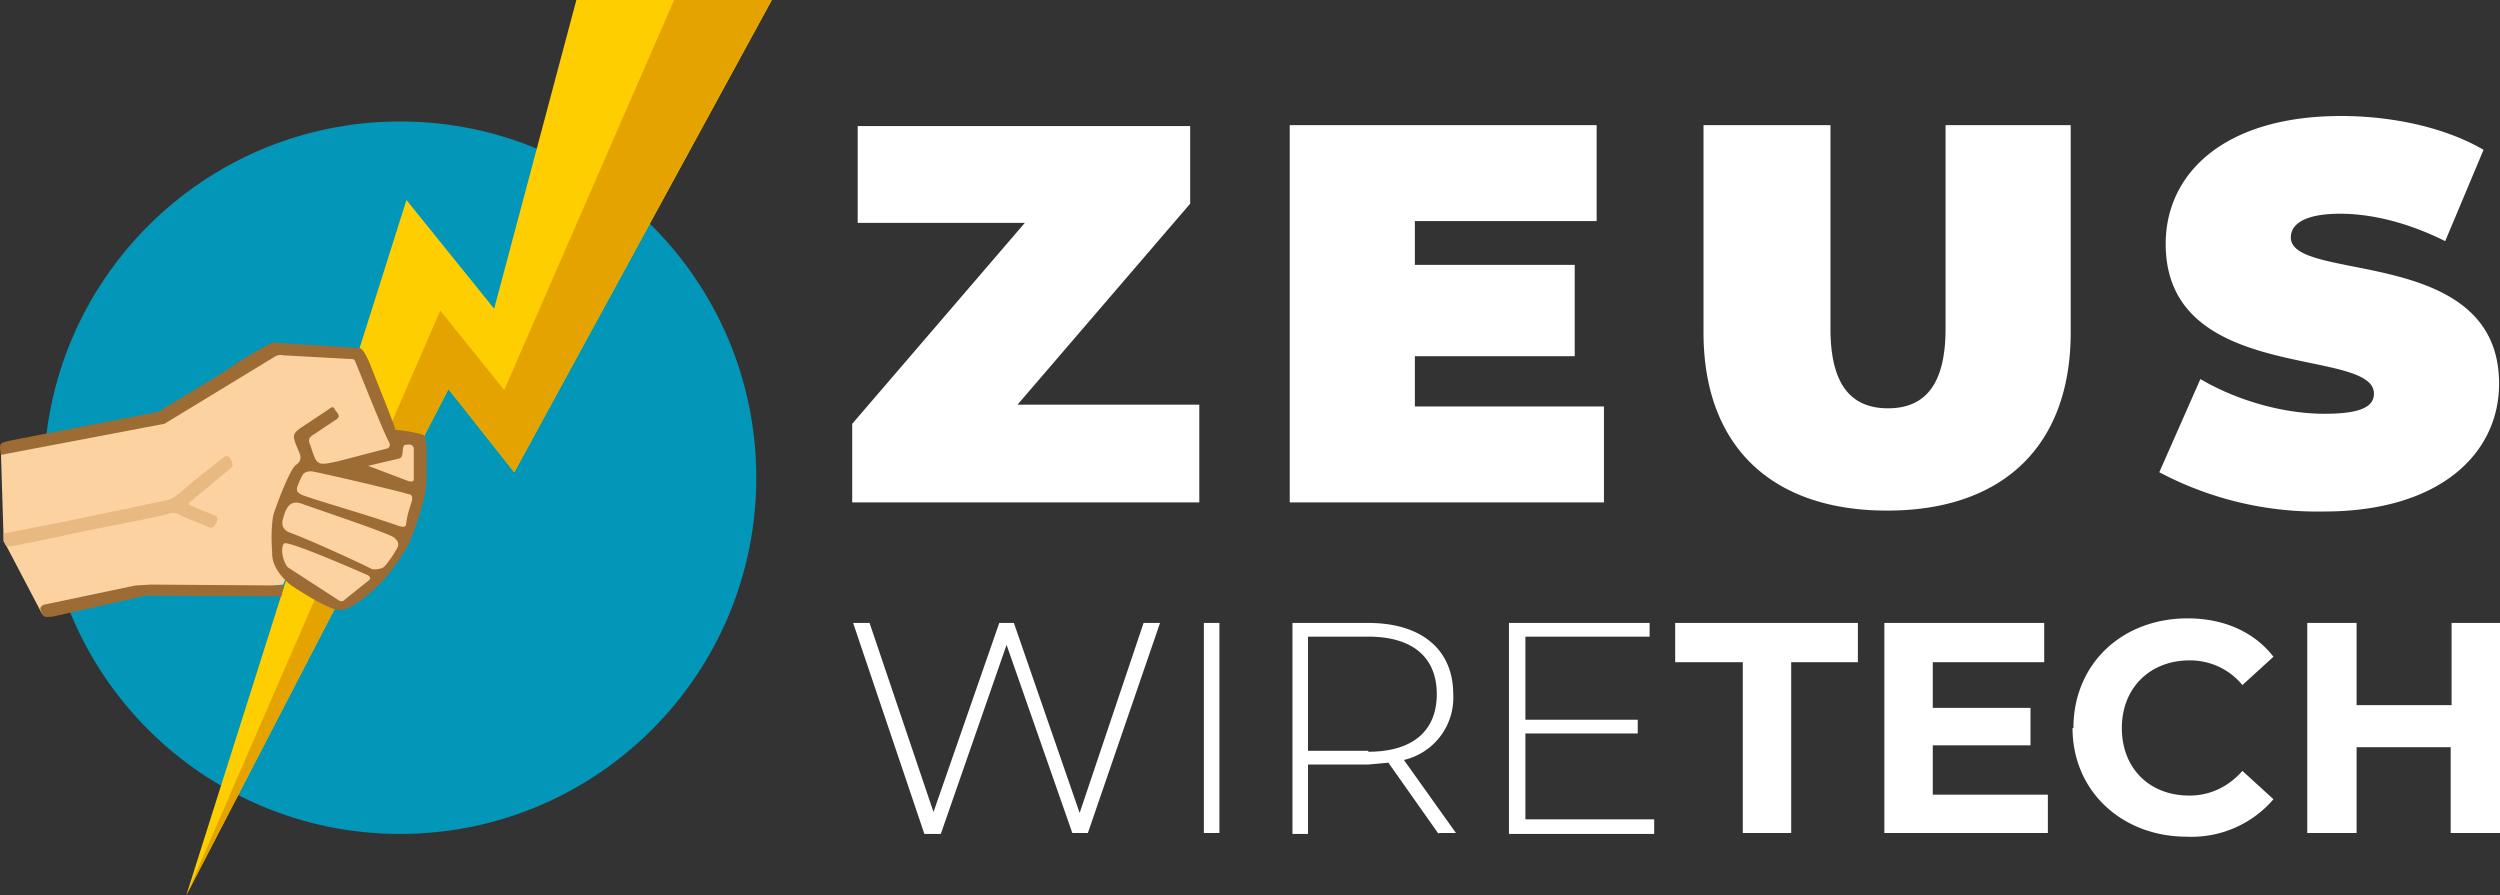
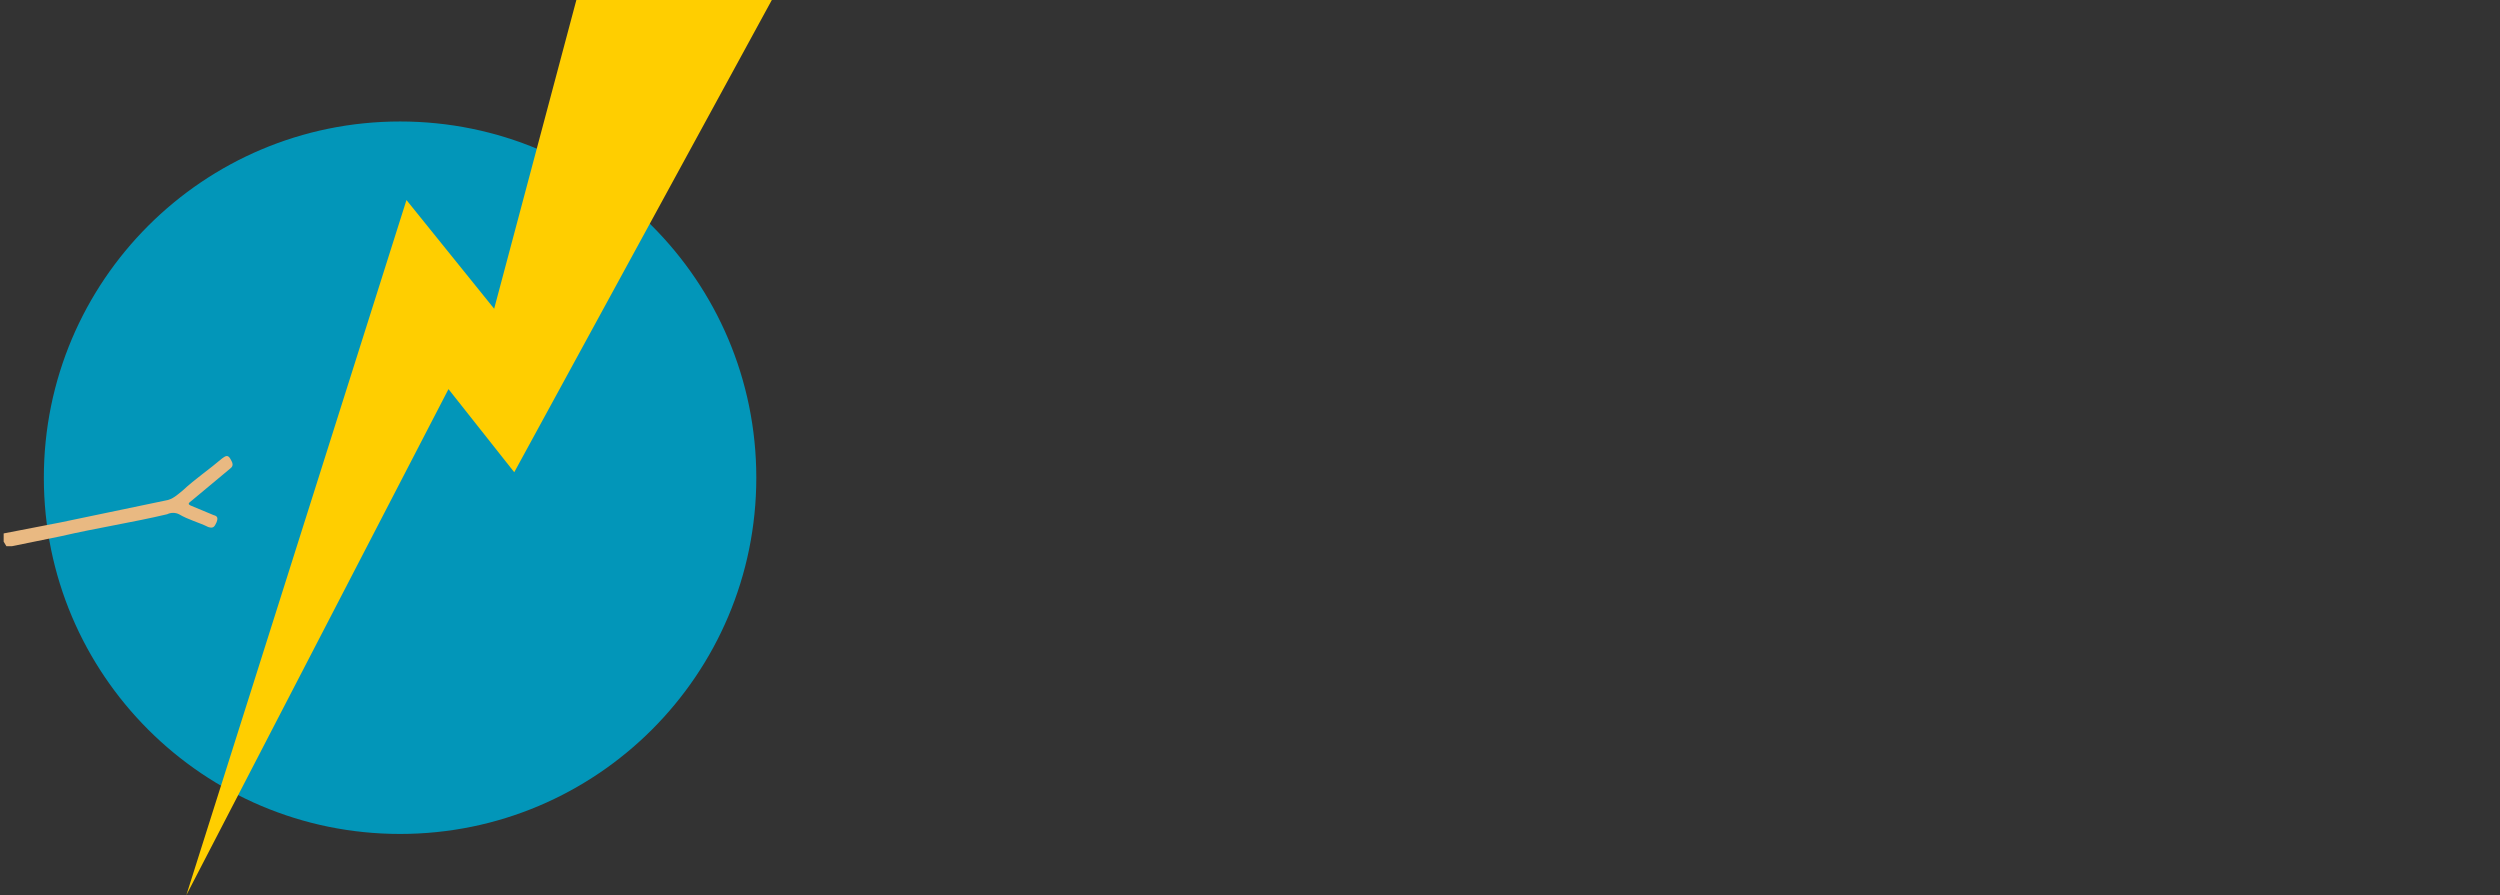
<svg xmlns="http://www.w3.org/2000/svg" xml:space="preserve" id="Warstwa_1" x="0" y="0" version="1.1" viewBox="0 0 273.7 98">
  <rect x="0" y="0" width="273.7" height="98" fill="#333333" stroke="none" />
  <style>.st5{fill:#9d6c34}</style>
  <circle cx="43.8" cy="52.3" r="39" fill="#0296b9" />
  <path fill="#ffce00" d="M63.1 0h21.4L56.3 51.7l-7.2-9.1L20.4 98l24.1-76.1 9.6 11.9z" />
-   <path fill="#e5a300" d="M73.8 0 55.2 42.7l-7-8.7-27.8 64 28.7-55.4 7.2 9.1L84.5 0" />
-   <path fill="#fcd2a1" d="m42.9 47.7-3.8-8.9-9.2-.5-12.1 7.4L.1 49.5l.3 9.7 4.2 8L16 64.6h12a3 3 0 0 1 1.3-.3c.5-.2 1.7-.3 1.7-.3l.4-1 5.7 3.4 5.5-4.2 1.5-3.5 1.5-5v-5.6l-2.8-.5z" />
  <path fill="#e9b982" d="m.4 58.4 6.2-1.2 11.5-2.4c.8-.1 1.4-.7 1.9-1.1 1.4-1.3 2.9-2.3 4.3-3.5.3-.2.6-.5.9 0 .3.5.4.8 0 1.1L21 54.8c-.4.3-.5.4 0 .6l2.4 1c.4.1.5.3.3.8-.2.4-.3.7-.9.5-1-.5-2.2-.8-3.2-1.4-.4-.2-.9-.2-1.3 0-3.8.9-7.7 1.5-11.6 2.4l-5.4 1.1H.7l-.3-.5v-.8z" />
-   <path d="M46.6 48.4c0-.4 0-.6-.3-.8-.9-.3-2.9-.6-3-.5 0-.3-1.8-4.7-2.3-6-.4-1-1.1-3-1.7-3l-9.5-.6s-3 1.6-4.4 2.6c-.6.5-8.1 5-8.1 5l-16 3.1c-1.4.3-1.4.3-1.2 1.6L18 46.4l12-7.3c.3-.2.6-.3 1-.2l7.3.4c.3 0 .5 0 .6.3.9 2.2 3.2 8 3.7 8.8.2.5 0 .7-.6.8l-5 1.3c-2.3.5-2.3.5-3-1.7-.3-.6-.2-.9.3-1.2l2.4-1.6c.7-.4.3-.7 0-1.1-.2-.5-.4-.3-.7-.1l-2.4 1.6c-1.7 1.1-1.7 1.1-.9 3 .3.6.3 1.1-.3 1.5-.7.5-2.3 4.8-2.5 5.6-.2 1.3-.2 2.6-.1 4-.1 2 2.1 3.6 2.1 3.6s4 2.7 5.3 2.7 3.5-2 4.4-2.9 2.5-3 3.2-4.5c.7-1.5 1.6-4.4 1.8-5.7.2-1.3.1-3.6.1-5.3zm-6.3 15.2-2.5 2c-.3.3-.5.3-.9 0l-5.4-3.5c-.6-.7-.8-2.2-.4-2.6s9 3.4 9 3.4.8.3.2.7zm1.7-1.5a2 2 0 0 1-1.3.2c-.3-.2-6.5-3.1-9-4-1.2-.5-.7-1.5-.6-1.9.3-1 .8-1.6 1.8-1.3 3.4 1.2 10 3.4 10.3 3.8.3.3.4.4.4.8 0 .3-1.3 2.2-1.6 2.4zm3.1-7.3c-.2.7-.5 1.5-.6 2.3 0 .7-.3.6-.8.5-3.3-1.2-10.4-3.2-10.8-3.5-.3-.2-.4-.3-.4-.6 0-.2.6-1.6.8-1.7.3-.2.6-.2.8-.2.3 0 9.4 2.1 10.6 2.5.3 0 .5.2.4.7zm-.3-2.1L40.3 51l3.4-.8c.6-.1.2-1.5.7-1.5.2 0 .8-.2.9.4v3.3c0 .4-.2.3-.5.3z" class="st5" />
-   <path d="M31.1 64.1 16.5 64l-1.7.1-9.5 2c-.3.1-.7 0-.9.5.3 1 .3 1 1.4.9L16 65.2l14.8.1.3-1.2z" class="st5" />
-   <path fill="#fff" d="M131.3 44.2V55h-38v-8.6l18.9-22H93.9V13.8h36.4v8.5l-18.9 22h19.9zm44.3.3V55h-34.4V13.7h33.6v10.5h-19.9V29h17.5v10h-17.5v5.5h20.7zm10.9-8.1V13.7h13.9V36c0 6.3 2.4 8.7 6.3 8.7s6.3-2.4 6.3-8.7V13.7h13.7v22.7c0 12.4-7.4 19.5-20.1 19.5-12.7 0-20.1-7.1-20.1-19.5zm49.9 15.3 4.5-10.2c3.9 2.3 9 3.8 13.6 3.8 4 0 5.4-.8 5.4-2.2 0-5.2-22.8-1-22.8-16.4 0-7.7 6.4-14 19.2-14 5.5 0 11.3 1.2 15.6 3.7l-4.2 10c-4-2-8-3-11.5-3-4 0-5.4 1.2-5.4 2.6 0 5 22.8.8 22.8 16 0 7.6-6.4 14-19.2 14a37 37 0 0 1-18-4.3zM127 68.2l-7.9 23h-1.7l-7.2-20.6-7.2 20.7h-1.8l-7.8-23.1h1.8l7 20.7 7.2-20.7h1.6l7.2 20.8 7-20.8h1.7zm4.8 0h1.7v23h-1.7v-23zm25.7 23.1-5.5-7.8-2.2.2h-6.6v7.6h-1.7V68.2h8.3c5.8 0 9.3 2.9 9.3 7.8a7 7 0 0 1-5.4 7.2l5.7 8h-1.9zm-7.7-9c5 0 7.5-2.4 7.5-6.3 0-4-2.6-6.3-7.5-6.3h-6.6v12.5h6.6zm31.3 7.4v1.6h-15.9V68.2h15.4v1.5H167v9.1h12.3v1.5H167v9.4h14.2zm9.7-17.2h-7.4v-4.3h20v4.3h-7.3v18.7h-5.3V72.5zM224.2 87v4.2h-17.9v-23h17.5v4.3h-12.2v5h10.7v4.1h-10.7V87h12.6zm2.8-7.3c0-7 5.3-12 12.5-12 4 0 7.3 1.5 9.4 4.2l-3.4 3.1a7.4 7.4 0 0 0-5.8-2.7c-4.3 0-7.4 3-7.4 7.4s3 7.4 7.4 7.4c2.3 0 4.3-1 5.8-2.7l3.4 3.1a11.8 11.8 0 0 1-9.5 4.1c-7.1 0-12.5-5-12.5-11.9zm46.7-11.5v23h-5.4v-9.4H258v9.4h-5.4v-23h5.4v9h10.4v-9h5.4z" />
</svg>